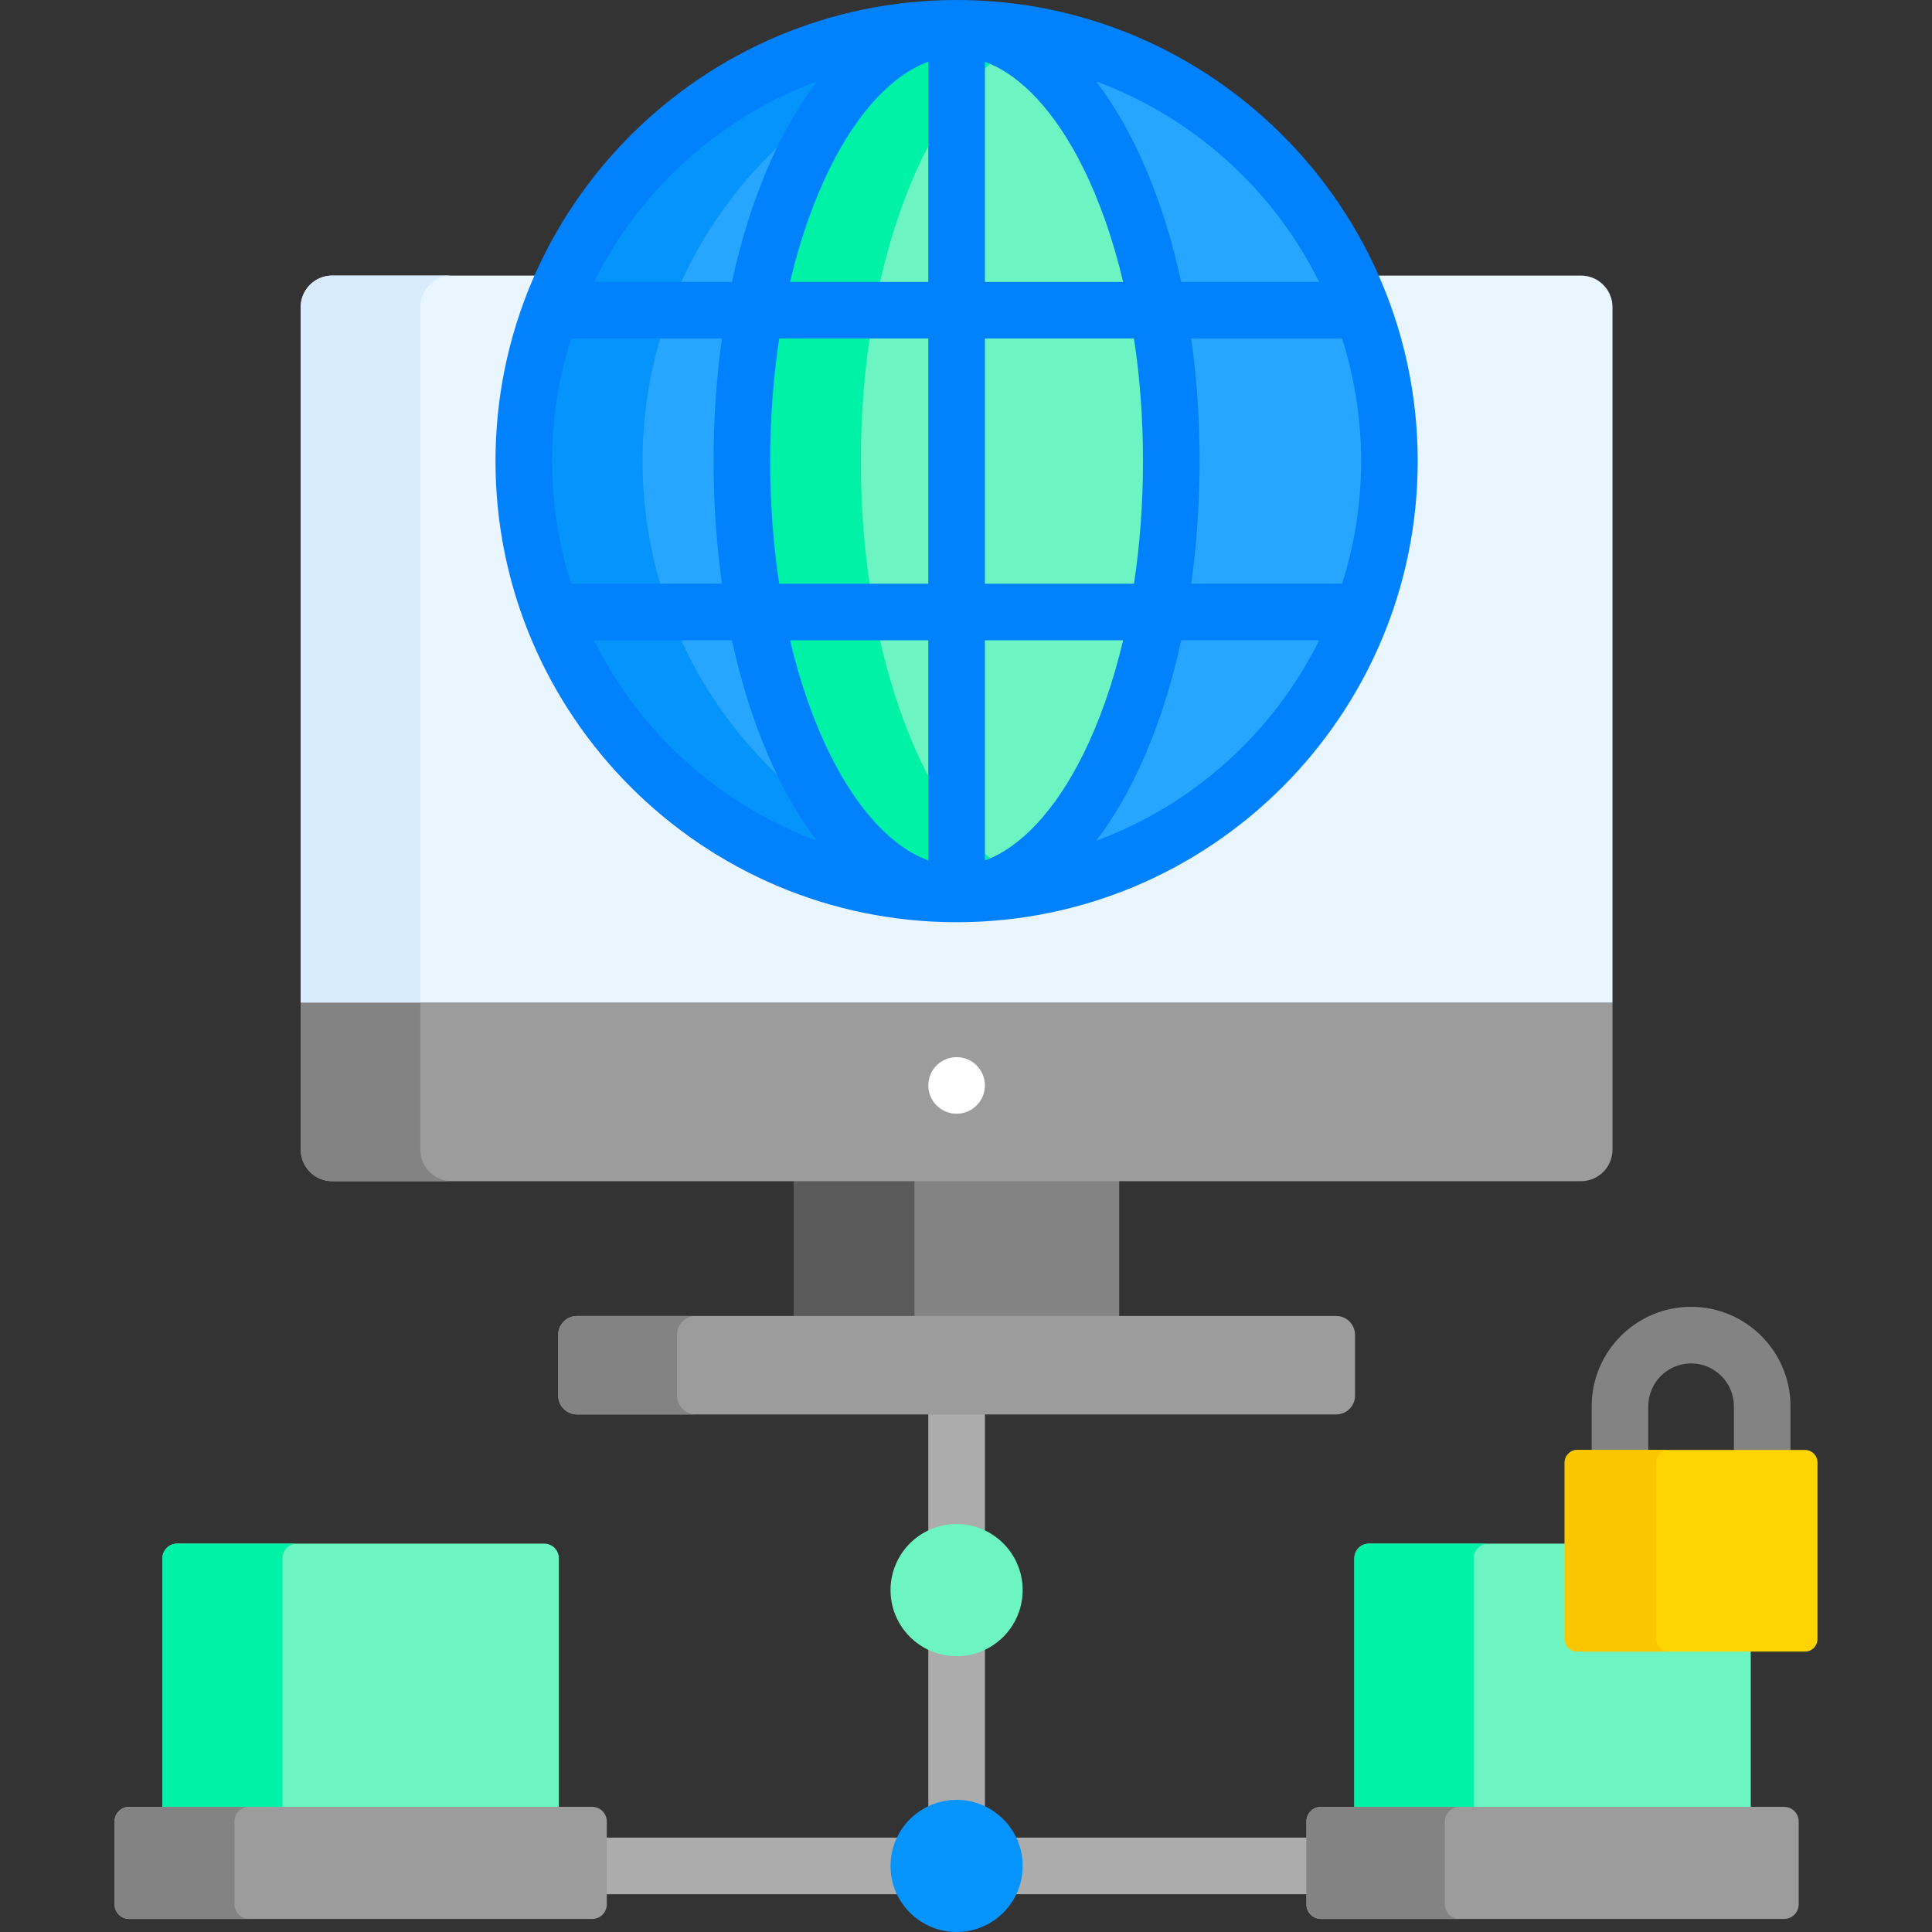
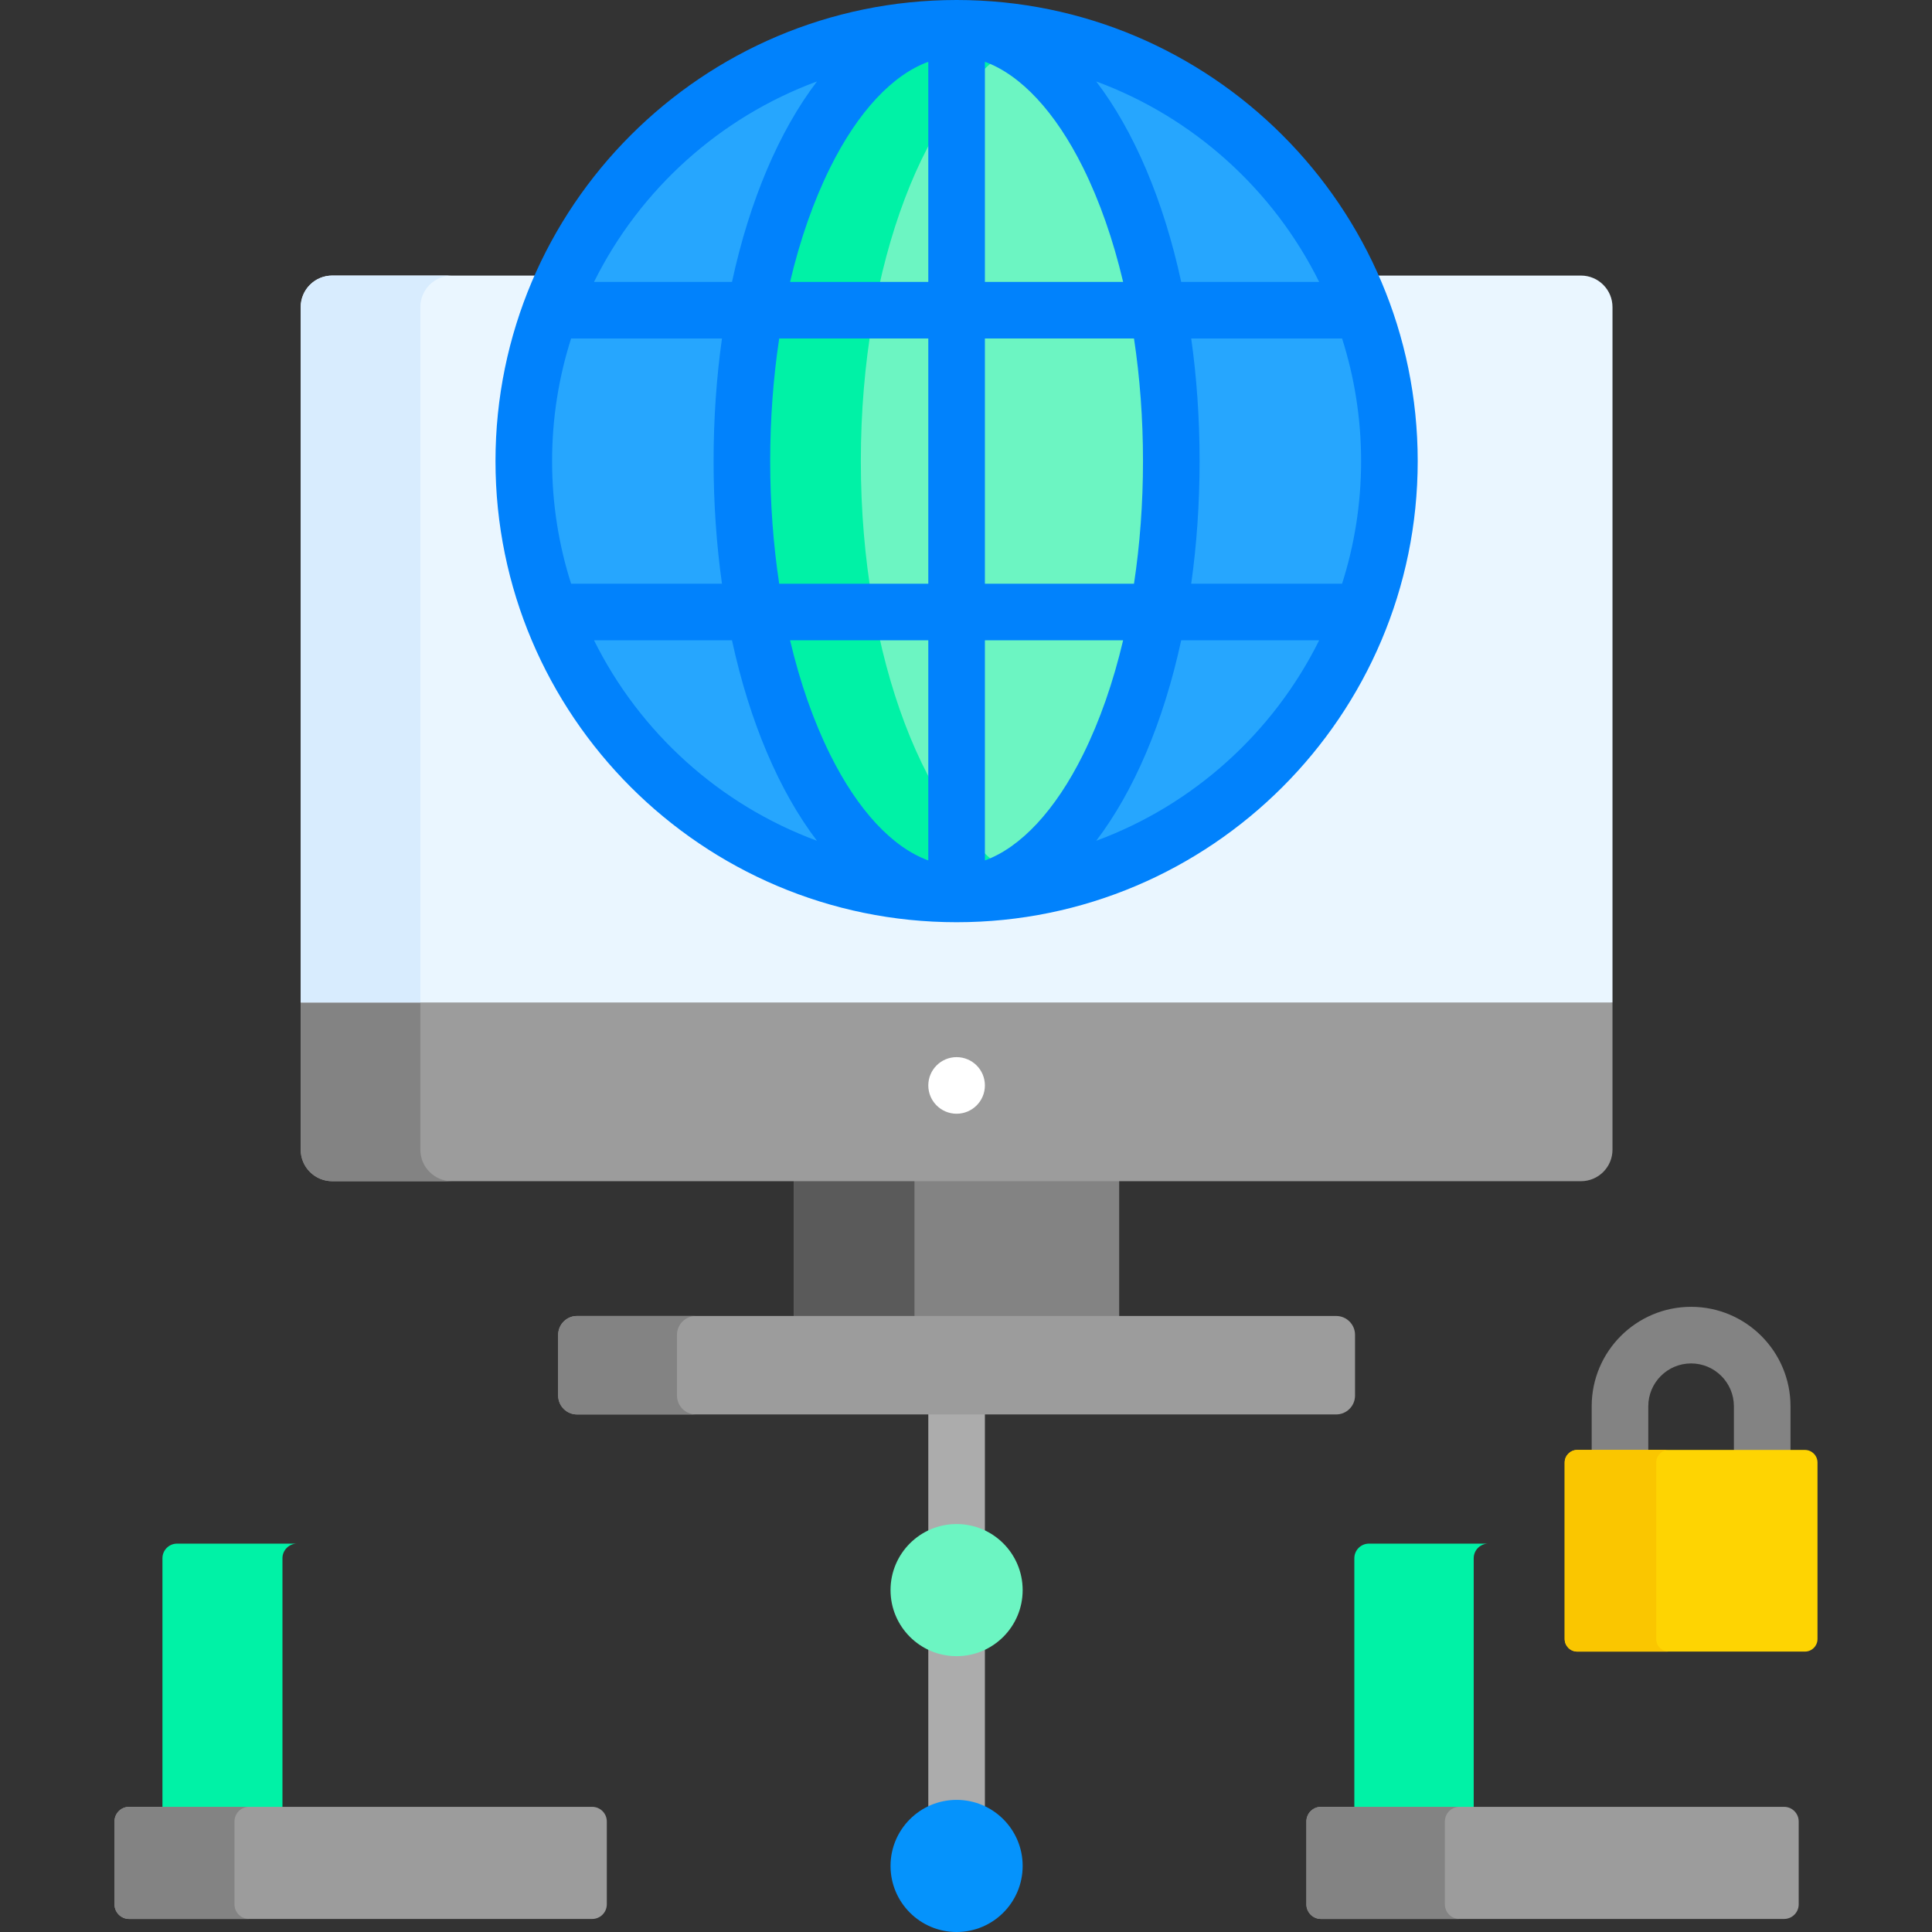
<svg xmlns="http://www.w3.org/2000/svg" id="Capa_1" enable-background="new 0 0 512 512" height="512" viewBox="0 0 512 512" width="512">
  <rect x="0" y="0" width="512" height="512" fill="#333333" stroke="none" />
  <g>
    <g>
-       <path d="m463.968 479.832v-43.145h-45.971c-1.291 0-2.341-1.05-2.341-2.341v-25.268h-52.867c-2.14 0-3.875 1.735-3.875 3.875v66.879z" fill="#6cf5c2" />
      <path d="m390.546 479.832v-66.879c0-2.14 1.735-3.875 3.875-3.875h-31.632c-2.14 0-3.875 1.735-3.875 3.875v66.879z" fill="#00f2a6" />
    </g>
    <g fill="#acacac">
      <path d="m261.009 436.081c-2.253 1.156-4.798 1.821-7.5 1.821s-5.247-.665-7.5-1.821v43.727c2.253-1.156 4.798-1.821 7.5-1.821s5.247.665 7.5 1.821z" />
      <path d="m253.509 404.888c2.702 0 5.247.665 7.5 1.821v-32.867h-15v32.867c2.253-1.156 4.798-1.821 7.5-1.821z" />
-       <path d="m159.81 486.993v15h79.013c-1.156-2.253-1.821-4.798-1.821-7.5s.665-5.247 1.821-7.5z" />
-       <path d="m347.208 501.993v-15h-79.013c1.156 2.253 1.821 4.798 1.821 7.5s-.665 5.247-1.821 7.5z" />
+       <path d="m347.208 501.993v-15c1.156 2.253 1.821 4.798 1.821 7.5s-.665 5.247-1.821 7.5z" />
    </g>
    <g>
      <g>
        <path d="m210.426 312.03h86.166v37.716h-86.166z" fill="#838383" />
        <path d="m210.426 312.03h31.917v37.716h-31.917z" fill="#5a5a5a" />
        <path d="m79.691 304.674c0 4.615 3.741 8.357 8.357 8.357h330.922c4.615 0 8.356-3.741 8.356-8.356v-39.015c-115.561-6.661-231.409-6.674-346.971-.038l-.665.038v39.014z" fill="#9c9c9c" />
        <path d="m111.396 304.674v-39.014h-31.705v39.014c0 4.615 3.741 8.357 8.357 8.357h31.705c-4.615-.001-8.357-3.742-8.357-8.357z" fill="#838383" />
        <path d="m418.97 73.028h-61.814c7.083 14.903 11.051 31.573 11.051 49.171 0 63.346-51.352 114.699-114.699 114.699-63.346 0-114.699-51.352-114.699-114.699 0-17.598 3.968-34.268 11.051-49.171h-61.812c-4.615 0-8.357 3.741-8.357 8.357v184.275h347.636v-184.275c0-4.616-3.741-8.357-8.357-8.357z" fill="#eaf6ff" />
        <g>
          <path d="m119.753 73.028h-31.705c-4.615 0-8.357 3.741-8.357 8.357v184.275h31.705v-184.275c0-4.616 3.742-8.357 8.357-8.357z" fill="#d8ecfe" />
        </g>
        <g>
          <g>
            <circle cx="253.509" cy="122.199" fill="#60b7ff" r="114.699" />
          </g>
          <g>
            <circle cx="253.509" cy="122.199" fill="#26a6fe" r="114.699" />
          </g>
          <g>
-             <path d="m222.514 218.393c-31.438-20.454-52.23-55.892-52.23-96.194 0-40.303 20.792-75.74 52.23-96.195 8.918-11.7 19.562-18.504 30.995-18.504-63.346 0-114.699 51.352-114.699 114.699s51.352 114.699 114.699 114.699c-11.433-.001-22.077-6.804-30.995-18.505z" fill="#0593fc" />
-           </g>
+             </g>
          <g>
            <ellipse cx="253.509" cy="122.199" fill="#6cf5c2" rx="56.898" ry="114.699" />
          </g>
          <g>
            <path d="m228.132 122.199c0-52.323 17.381-96.46 41.138-110.237-5.005-2.903-10.292-4.461-15.76-4.461-31.424 0-56.898 51.352-56.898 114.699s25.474 114.699 56.898 114.699c5.468 0 10.755-1.559 15.76-4.461-23.758-13.78-41.138-57.916-41.138-110.239z" fill="#00f2a6" />
          </g>
          <path d="m253.509 0c-67.38 0-122.198 54.818-122.198 122.198 0 67.381 54.818 122.199 122.198 122.199s122.198-54.818 122.198-122.199c0-67.38-54.818-122.198-122.198-122.198zm-49.398 122.198c0-11.195.816-22.116 2.384-32.49h39.514v64.981h-39.514c-1.567-10.374-2.384-21.295-2.384-32.491zm56.898-105.823c9.477 3.44 18.667 13.242 26.014 28.053 4.428 8.926 7.992 19.159 10.616 30.28h-36.629v-58.333zm-15 0v58.333h-36.629c2.624-11.121 6.188-21.354 10.616-30.28 7.346-14.811 16.536-24.613 26.013-28.053zm0 153.314v58.333c-9.477-3.44-18.667-13.242-26.014-28.053-4.428-8.926-7.992-19.16-10.615-30.28zm15 58.334v-58.333h36.629c-2.624 11.121-6.187 21.354-10.615 30.28-7.347 14.811-16.537 24.613-26.014 28.053zm0-73.334v-64.981h39.514c1.568 10.375 2.384 21.295 2.384 32.49s-.816 22.116-2.384 32.491zm54.68-64.981h39.98c3.268 10.253 5.038 21.168 5.038 32.49s-1.77 22.238-5.039 32.491h-39.98c1.445-10.313 2.218-21.198 2.218-32.491 0-11.292-.772-22.178-2.217-32.49zm33.905-15h-36.564c-4.692-21.678-12.541-40.032-22.521-53.124 25.803 9.519 46.963 28.698 59.085 53.124zm-133.086-53.124c-9.98 13.092-17.828 31.446-22.521 53.124h-36.564c12.122-24.426 33.283-43.605 59.085-53.124zm-65.159 68.124h39.98c-1.445 10.312-2.218 21.198-2.218 32.49 0 11.293.773 22.179 2.218 32.491h-39.98c-3.268-10.253-5.039-21.169-5.039-32.491.001-11.322 1.771-22.237 5.039-32.49zm6.075 79.981h36.563c4.693 21.678 12.541 40.031 22.521 53.124-25.802-9.519-46.962-28.697-59.084-53.124zm133.085 53.124c9.98-13.092 17.828-31.446 22.521-53.124h36.563c-12.121 24.427-33.281 43.605-59.084 53.124z" fill="#0182fc" />
        </g>
        <g>
          <path d="m147.92 353.751v16.086c0 2.764 2.241 5.005 5.005 5.005h201.169c2.764 0 5.005-2.241 5.005-5.005v-16.086c0-2.764-2.241-5.005-5.005-5.005h-201.169c-2.764 0-5.005 2.241-5.005 5.005z" fill="#9c9c9c" />
        </g>
        <g>
          <path d="m179.407 369.837v-16.086c0-2.764 2.241-5.005 5.005-5.005h-31.487c-2.764 0-5.005 2.241-5.005 5.005v16.086c0 2.764 2.241 5.005 5.005 5.005h31.487c-2.764 0-5.005-2.241-5.005-5.005z" fill="#838383" />
        </g>
      </g>
    </g>
    <g>
      <circle cx="253.509" cy="494.493" fill="#0593fc" r="17.507" />
    </g>
    <g>
      <circle cx="253.509" cy="421.395" fill="#6cf5c2" r="17.507" />
    </g>
    <g>
      <circle cx="253.509" cy="287.65" fill="#fff" r="7.5" />
    </g>
    <g>
      <path d="m436.813 385.249v-12.583c0-6.255 5.089-11.344 11.344-11.344s11.344 5.089 11.344 11.344v12.583h15v-12.583c0-14.526-11.817-26.344-26.344-26.344s-26.344 11.817-26.344 26.344v12.583z" fill="#838383" />
      <g>
        <path d="m478.316 437.688h-60.32c-1.845 0-3.34-1.495-3.34-3.34v-46.759c0-1.845 1.495-3.34 3.34-3.34h60.32c1.845 0 3.34 1.495 3.34 3.34v46.759c0 1.844-1.495 3.34-3.34 3.34z" fill="#fed402" />
      </g>
      <g>
        <path d="m438.91 434.347v-46.758c0-1.845 1.496-3.341 3.341-3.341h-24.255c-1.845 0-3.341 1.496-3.341 3.341v46.758c0 1.845 1.495 3.341 3.341 3.341h24.255c-1.845 0-3.341-1.496-3.341-3.341z" fill="#fac600" />
      </g>
    </g>
    <g>
-       <path d="m148.104 479.832v-66.879c0-2.14-1.735-3.875-3.875-3.875h-97.304c-2.14 0-3.875 1.735-3.875 3.875v66.879z" fill="#6cf5c2" />
      <path d="m74.853 479.832v-66.879c0-2.14 1.735-3.875 3.875-3.875h-31.803c-2.14 0-3.875 1.735-3.875 3.875v66.879z" fill="#00f2a6" />
      <g>
        <path d="m156.935 508.542h-122.716c-2.14 0-3.875-1.735-3.875-3.875v-21.96c0-2.14 1.735-3.875 3.875-3.875h122.715c2.14 0 3.875 1.735 3.875 3.875v21.96c.001 2.14-1.734 3.875-3.874 3.875z" fill="#9c9c9c" />
      </g>
      <g>
        <path d="m62.138 504.667v-21.96c0-2.14 1.735-3.875 3.875-3.875h-31.794c-2.14 0-3.875 1.735-3.875 3.875v21.96c0 2.14 1.735 3.875 3.875 3.875h31.794c-2.14 0-3.875-1.735-3.875-3.875z" fill="#838383" />
      </g>
    </g>
    <g>
      <path d="m472.799 508.542h-122.716c-2.14 0-3.875-1.735-3.875-3.875v-21.96c0-2.14 1.735-3.875 3.875-3.875h122.715c2.14 0 3.875 1.735 3.875 3.875v21.96c.001 2.14-1.734 3.875-3.874 3.875z" fill="#9c9c9c" />
    </g>
    <g>
      <path d="m382.906 504.667v-21.96c0-2.14 1.735-3.875 3.875-3.875h-36.698c-2.14 0-3.875 1.735-3.875 3.875v21.96c0 2.14 1.735 3.875 3.875 3.875h36.698c-2.14 0-3.875-1.735-3.875-3.875z" fill="#838383" />
    </g>
  </g>
</svg>